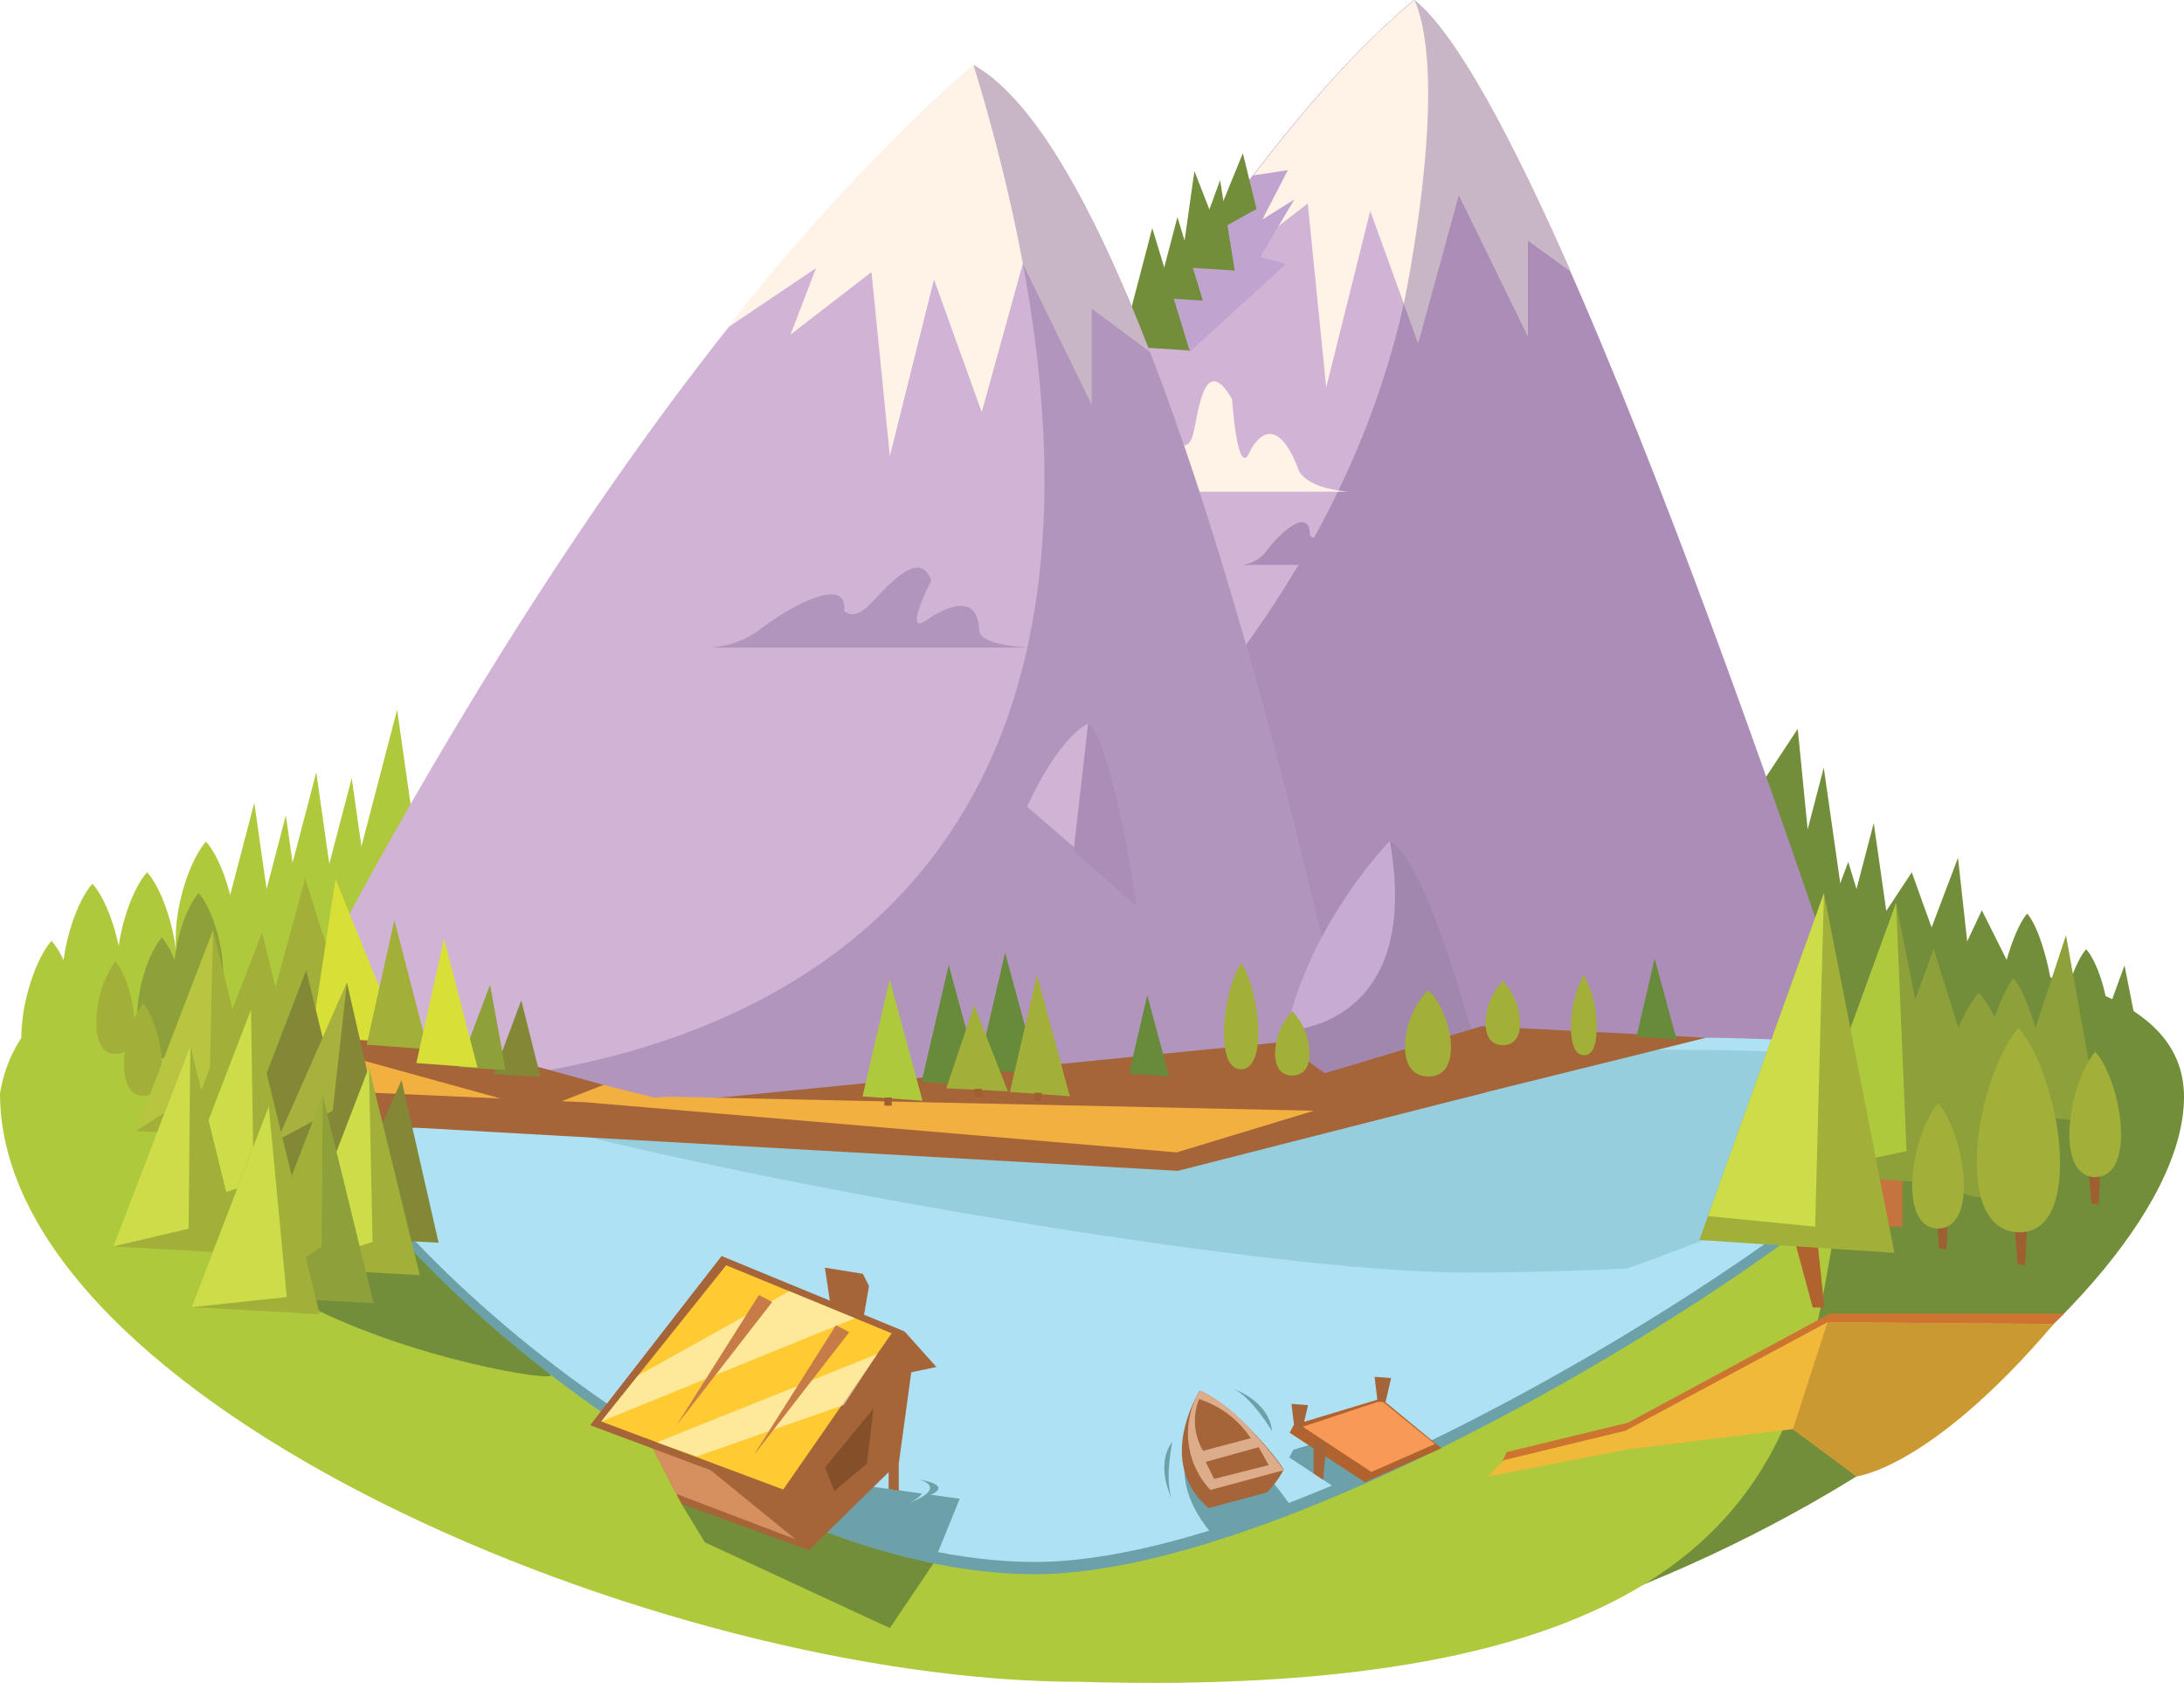
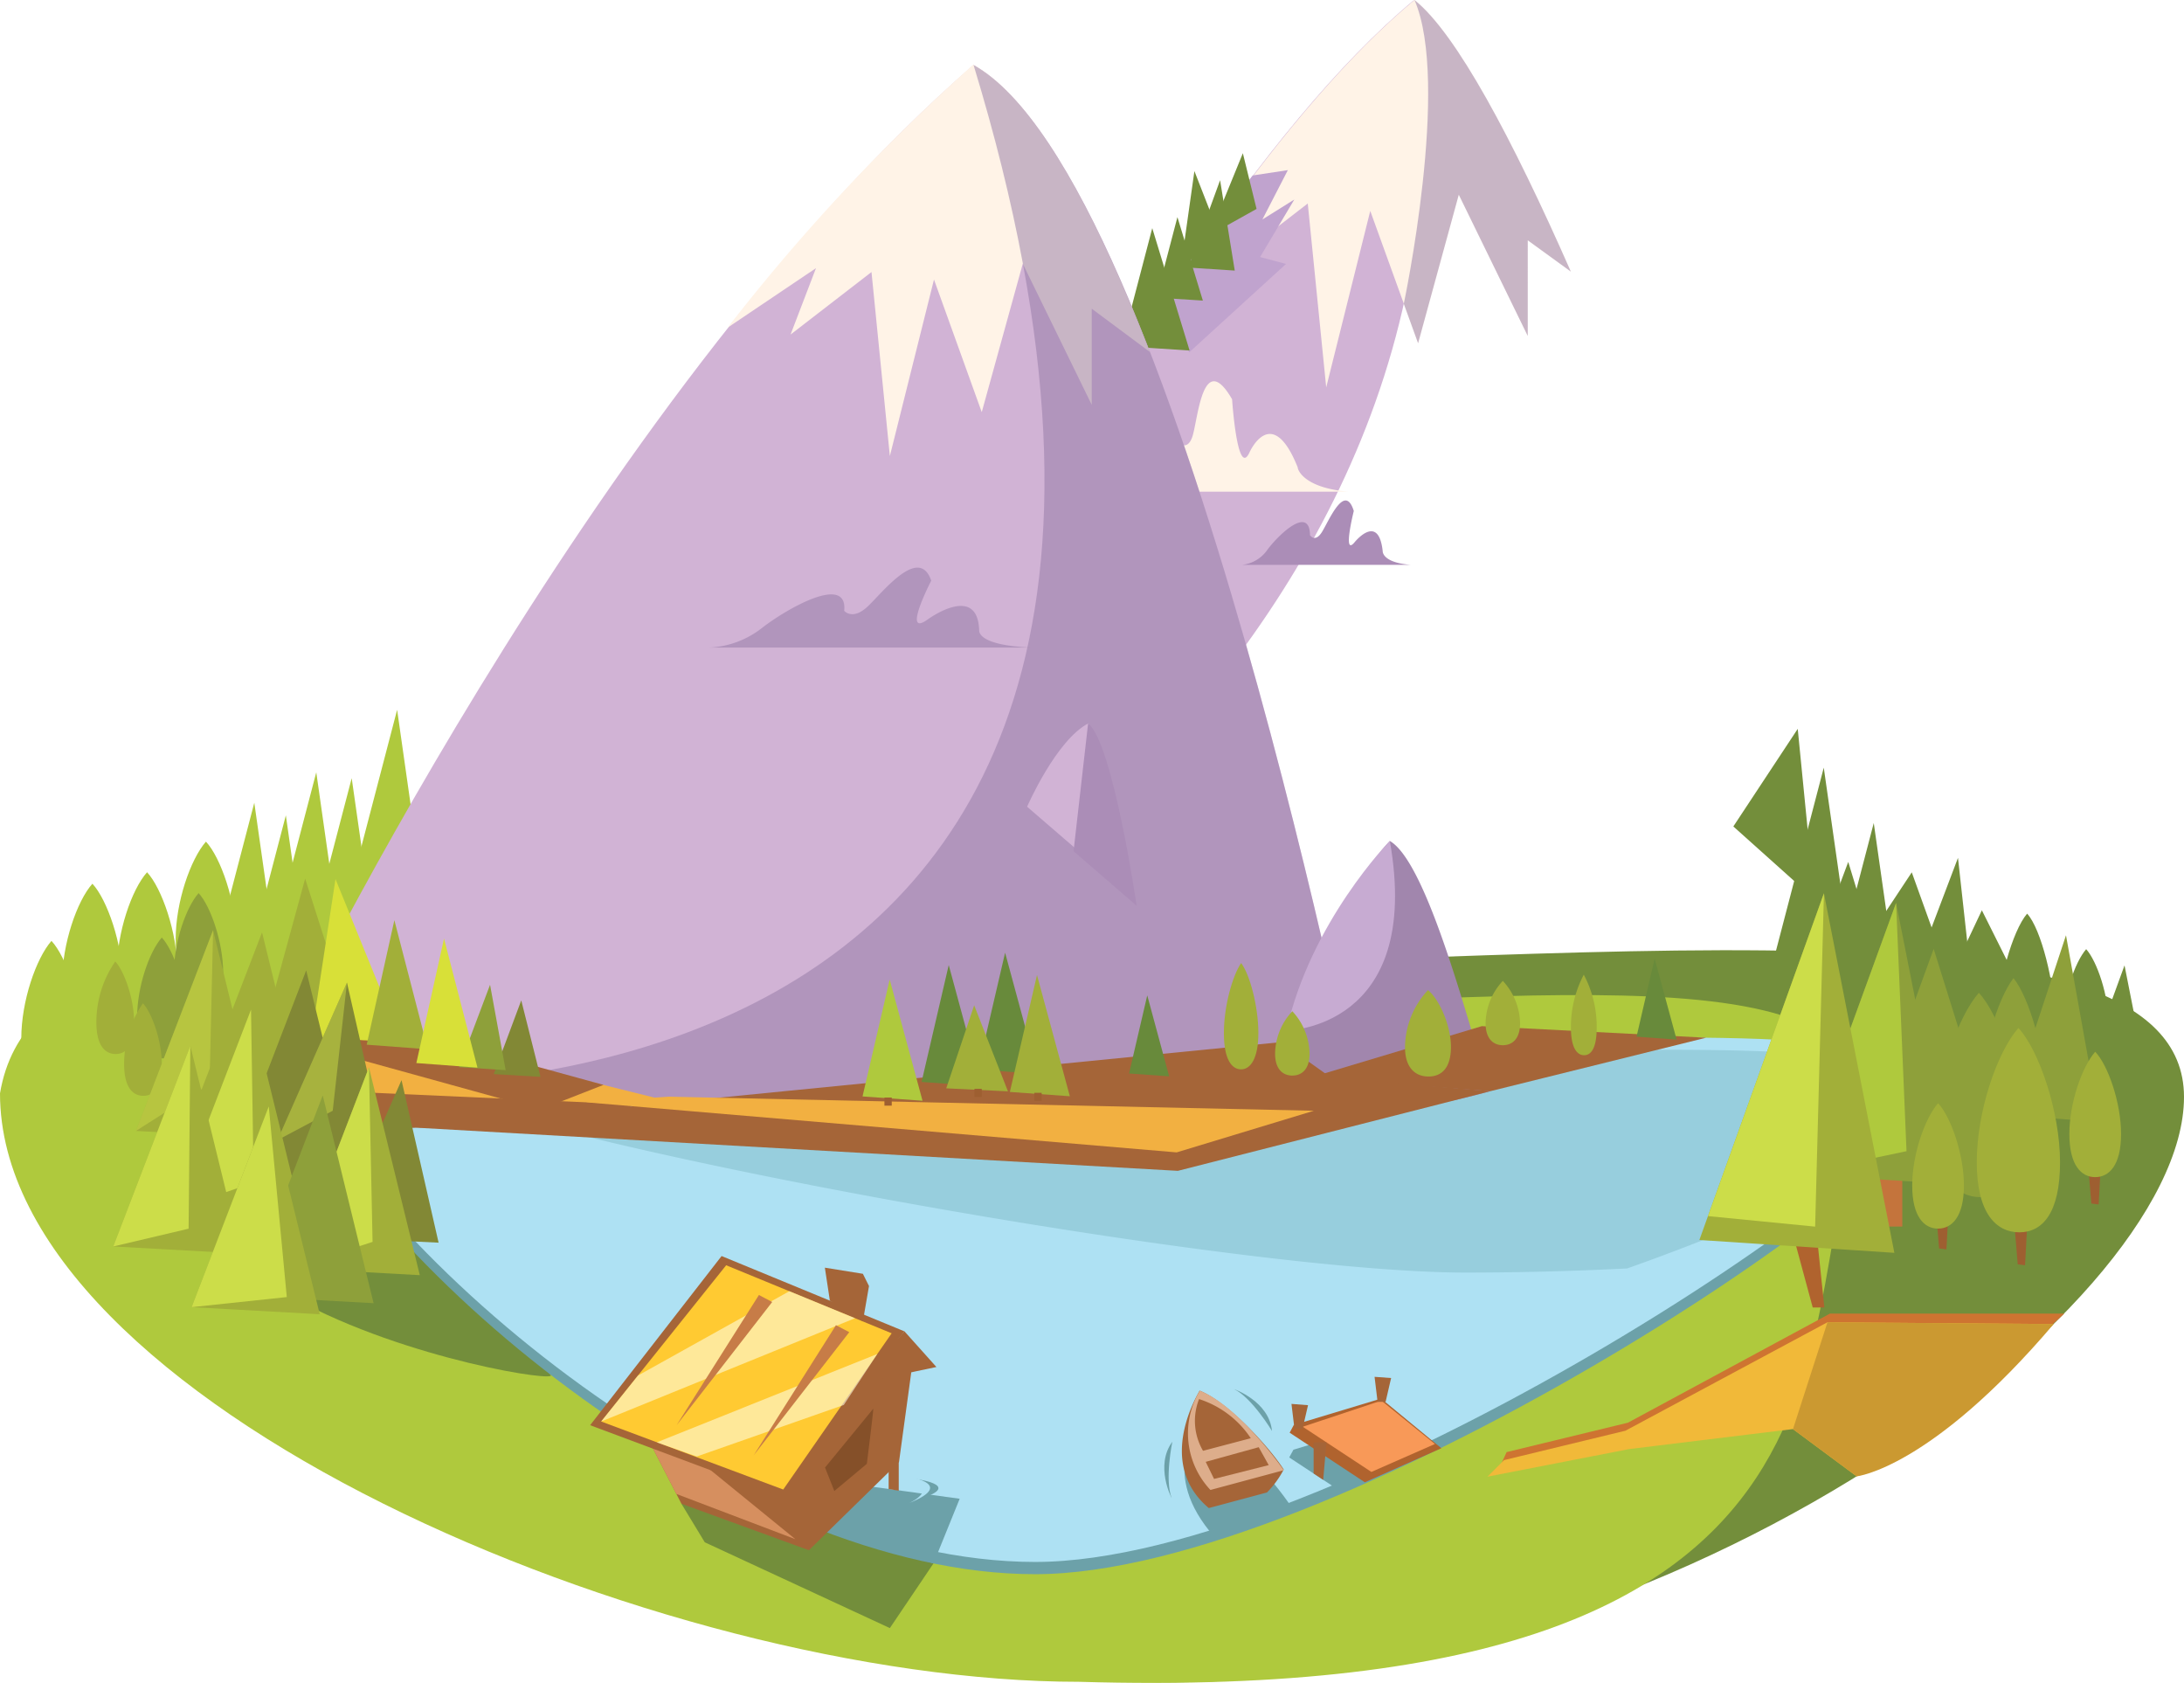
<svg xmlns="http://www.w3.org/2000/svg" xmlns:xlink="http://www.w3.org/1999/xlink" viewBox="0 0 253.36 195.2">
  <defs>
    <style>
      .cls-1 {
        mask: url(#mask);
      }

      .cls-14, .cls-15, .cls-2, .cls-25, .cls-27, .cls-4 {
        mix-blend-mode: multiply;
      }

      .cls-2 {
        fill: url(#linear-gradient);
      }

      .cls-3 {
        mask: url(#mask-2);
      }

      .cls-4 {
        fill: url(#linear-gradient-2);
      }

      .cls-5 {
        isolation: isolate;
      }

      .cls-6 {
        fill: #afc93d;
      }

      .cls-7 {
        fill: #738e3b;
      }

      .cls-8 {
        fill: #ab8db7;
      }

      .cls-9 {
        fill: #d1b3d5;
      }

      .cls-10 {
        fill: #6ca1a9;
      }

      .cls-11 {
        fill: #aee1f3;
      }

      .cls-12 {
        fill: #fff3e7;
      }

      .cls-13 {
        fill: #c0a3ce;
      }

      .cls-14 {
        fill: #9379a4;
      }

      .cls-14, .cls-32 {
        opacity: 0.5;
      }

      .cls-15 {
        fill: #77b3bc;
        opacity: 0.4;
      }

      .cls-16 {
        fill: #8ea03a;
      }

      .cls-17 {
        fill: #c4743c;
      }

      .cls-18 {
        fill: #a186ad;
      }

      .cls-19 {
        fill: #a56538;
      }

      .cls-20 {
        fill: #f2b041;
      }

      .cls-21 {
        fill: #688a3b;
      }

      .cls-22 {
        fill: #c7abd2;
      }

      .cls-23 {
        fill: #a2af39;
      }

      .cls-24 {
        mask: url(#mask-3);
      }

      .cls-25, .cls-27 {
        opacity: 0.3;
      }

      .cls-25 {
        fill: url(#linear-gradient-3);
      }

      .cls-26 {
        mask: url(#mask-4);
      }

      .cls-27 {
        fill: url(#linear-gradient-4);
      }

      .cls-28 {
        fill: #b0632e;
      }

      .cls-29, .cls-32 {
        fill: #ccdd49;
      }

      .cls-30 {
        fill: #f89958;
      }

      .cls-31 {
        fill: #9e5f31;
      }

      .cls-33 {
        fill: #d8e038;
      }

      .cls-34 {
        fill: #828835;
      }

      .cls-35 {
        fill: #ddad8b;
      }

      .cls-36 {
        fill: #d68f5f;
      }

      .cls-37 {
        fill: #ffca32;
      }

      .cls-38 {
        fill: #ce7431;
      }

      .cls-39 {
        fill: #f1b939;
      }

      .cls-40 {
        fill: #cb9931;
      }

      .cls-41 {
        fill: #855029;
      }

      .cls-42 {
        fill: #fefbde;
        opacity: 0.6;
      }

      .cls-43 {
        fill: #c77c47;
      }

      .cls-44 {
        filter: url(#luminosity-noclip-4);
      }

      .cls-45 {
        filter: url(#luminosity-noclip-3);
      }

      .cls-46 {
        filter: url(#luminosity-noclip-2);
      }

      .cls-47 {
        filter: url(#luminosity-noclip);
      }
    </style>
    <filter id="luminosity-noclip" x="500.14" y="-8458" width="114.03" height="32766" filterUnits="userSpaceOnUse" color-interpolation-filters="sRGB">
      <feFlood flood-color="#fff" result="bg" />
      <feBlend in="SourceGraphic" in2="bg" />
    </filter>
    <mask id="mask" x="500.14" y="-8458" width="114.03" height="32766" maskUnits="userSpaceOnUse">
      <g class="cls-47" />
    </mask>
    <linearGradient id="linear-gradient" x1="556.8" y1="170.58" x2="557.65" y2="264.85" gradientUnits="userSpaceOnUse">
      <stop offset="0.01" stop-color="#fff" />
      <stop offset="1" />
    </linearGradient>
    <filter id="luminosity-noclip-2" x="597.01" y="-8458" width="67.49" height="32766" filterUnits="userSpaceOnUse" color-interpolation-filters="sRGB">
      <feFlood flood-color="#fff" result="bg" />
      <feBlend in="SourceGraphic" in2="bg" />
    </filter>
    <mask id="mask-2" x="597.01" y="-8458" width="67.49" height="32766" maskUnits="userSpaceOnUse">
      <g class="cls-46" />
    </mask>
    <linearGradient id="linear-gradient-2" x1="630.28" y1="162.73" x2="631.14" y2="256.89" xlink:href="#linear-gradient" />
    <filter id="luminosity-noclip-3" x="500.14" y="208.72" width="114.03" height="40.38" filterUnits="userSpaceOnUse" color-interpolation-filters="sRGB">
      <feFlood flood-color="#fff" result="bg" />
      <feBlend in="SourceGraphic" in2="bg" />
    </filter>
    <mask id="mask-3" x="42.37" y="132.52" width="114.03" height="40.38" maskUnits="userSpaceOnUse">
      <g class="cls-45">
        <g transform="translate(-457.77 -76.2)">
          <g class="cls-1">
            <path class="cls-2" d="M614.18,212.7s-44.76,36.05-57.73,36.4c0,0-50.18-29-56.31-40.38C545.36,210.71,577.65,216.94,614.18,212.7Z" />
          </g>
        </g>
      </g>
    </mask>
    <linearGradient id="linear-gradient-3" x1="556.8" y1="170.58" x2="557.65" y2="264.85" gradientUnits="userSpaceOnUse">
      <stop offset="0.01" stop-color="#27276e" />
      <stop offset="1" stop-color="#f89946" />
    </linearGradient>
    <filter id="luminosity-noclip-4" x="597.01" y="200" width="67.49" height="41.28" filterUnits="userSpaceOnUse" color-interpolation-filters="sRGB">
      <feFlood flood-color="#fff" result="bg" />
      <feBlend in="SourceGraphic" in2="bg" />
    </filter>
    <mask id="mask-4" x="139.24" y="123.8" width="67.49" height="41.28" maskUnits="userSpaceOnUse">
      <g class="cls-44">
        <g transform="translate(-457.77 -76.2)">
          <g class="cls-3">
            <path class="cls-4" d="M621.77,207.31c-8.48,7.91-15.83,14.56-24.76,22.25,10.6,6.6,19.44,11.72,19.44,11.72,8.74-1.83,33.47-26.24,48-41.28Z" />
          </g>
        </g>
      </g>
    </mask>
    <linearGradient id="linear-gradient-4" x1="630.28" y1="162.73" x2="631.14" y2="256.89" xlink:href="#linear-gradient-3" />
  </defs>
  <title>jasling</title>
  <g class="cls-5">
    <g id="Layer_1" data-name="Layer 1">
      <g>
        <path class="cls-6" d="M485.17,185.12c0-4.3-1.81-9.5-3.51-11.31-1.79,2.05-3.51,7-3.51,11.31s1.65,5.9,3.59,5.9S485.17,189.43,485.17,185.12Z" transform="translate(-457.77 -76.2)" />
        <path class="cls-6" d="M472,190c0-4.3-1.81-9.49-3.51-11.31-1.79,2-3.51,7-3.51,11.31s1.65,5.9,3.59,5.9S472,194.3,472,190Z" transform="translate(-457.77 -76.2)" />
        <path class="cls-6" d="M478.34,188.68c0-4.31-1.81-9.5-3.51-11.32-1.79,2-3.5,7-3.5,11.32s1.65,5.89,3.59,5.89S478.34,193,478.34,188.68Z" transform="translate(-457.77 -76.2)" />
        <path class="cls-6" d="M467.25,196.64c0-4.3-1.81-9.5-3.51-11.32-1.79,2.05-3.5,7-3.5,11.32s1.65,5.89,3.59,5.89S467.25,200.94,467.25,196.64Z" transform="translate(-457.77 -76.2)" />
        <polygon class="cls-6" points="46.07 82.32 40.07 105.27 49.46 106.12 46.07 82.32" />
        <polygon class="cls-6" points="40.8 90.25 34.8 113.19 44.2 114.05 40.8 90.25" />
        <polygon class="cls-6" points="36.69 89.57 30.68 112.52 40.08 113.37 36.69 89.57" />
        <polygon class="cls-6" points="29.5 93.1 23.5 116.05 32.89 116.89 29.5 93.1" />
        <polygon class="cls-6" points="33.16 94.56 27.16 117.5 36.55 118.35 33.16 94.56" />
        <path class="cls-7" d="M696.15,194.48c0-4.14-1.6-10.58-3.22-12.32-1.71,2-3.45,8.18-3.45,12.32s1.57,5.67,3.41,5.67S696.15,198.62,696.15,194.48Z" transform="translate(-457.77 -76.2)" />
        <path class="cls-7" d="M702.4,195c0-3.32-1.36-7.32-2.62-8.72-1.35,1.58-2.63,5.4-2.63,8.72s1.24,4.54,2.69,4.54S702.4,198.33,702.4,195Z" transform="translate(-457.77 -76.2)" />
        <polygon class="cls-7" points="211.57 89.03 205.58 111.98 214.97 112.83 211.57 89.03" />
        <polygon class="cls-7" points="208.55 84.53 201.08 95.85 210.5 104.29 208.55 84.53" />
        <path class="cls-7" d="M711.13,203.42c0-25-71.89-15.07-133.83-15.07s-115.83-7.18-115.83,17.81,66.68,62,126,65C649.32,274.27,711.13,228.41,711.13,203.42Z" transform="translate(-457.77 -76.2)" />
        <path class="cls-6" d="M674.25,204.72c0-19.56-44.58-11.45-93.07-11.45S462.87,172.67,457.77,203c0,35.83,76.69,68.25,125.19,68.25C680.72,274.12,664.22,227.48,674.25,204.72Z" transform="translate(-457.77 -76.2)" />
        <polygon class="cls-7" points="79.05 174.4 81.76 178.87 103.23 188.82 108.29 181.32 91.71 175.03 79.05 174.4" />
        <path class="cls-7" d="M490.48,190.8c-40.24,34.27,33.73,46.79,31.14,44.83Z" transform="translate(-457.77 -76.2)" />
-         <path class="cls-8" d="M621.81,76.2c-35.15,29.21-75.6,122.51-75.6,122.51l128.16,1.89S638.39,89.39,621.81,76.2Z" transform="translate(-457.77 -76.2)" />
        <polygon class="cls-7" points="138.56 19.84 137.05 30.52 142.9 30.96 138.56 19.84" />
        <path class="cls-9" d="M621.81,76.2c-35.15,29.21-75.6,122.51-75.6,122.51C547.11,198.73,633.51,155.11,621.81,76.2Z" transform="translate(-457.77 -76.2)" />
        <path class="cls-10" d="M681.07,204.51c0-8.32-25.49-6.36-59.85-6.36s-130.94-6.71-130.94,1.62c10.93,24.23,53.22,59,87.57,59S681.07,212.84,681.07,204.51Z" transform="translate(-457.77 -76.2)" />
        <path class="cls-11" d="M681.07,203.09c0-8.33-25.49-6.36-59.85-6.36S490.28,190,490.28,198.35c10.93,24.23,53.22,59,87.57,59S681.07,211.42,681.07,203.09Z" transform="translate(-457.77 -76.2)" />
        <path class="cls-12" d="M600.1,107.05l9.38-7.25,2.14,21.33,5.11-20.47L622.28,116,627,98.78l8,16.38V104.07L640,107.7c-6.78-15.39-13.29-27.64-18.14-31.5-7.49,6.22-15.22,15.37-22.75,25.89l4-2.71Z" transform="translate(-457.77 -76.2)" />
        <polygon class="cls-13" points="137.96 40.86 149.19 30.61 146.18 29.81 150.15 23.14 146.45 25.45 149.4 19.73 145.32 20.35 144.32 21.61 134.65 34.98 137.96 40.86" />
        <polygon class="cls-7" points="136.59 25.18 134.14 34.52 139.54 34.86 136.59 25.18" />
        <polygon class="cls-7" points="141.54 20.9 137.84 31.03 143.24 31.38 141.54 20.9" />
        <polygon class="cls-7" points="133.67 26.46 130.09 40.14 138 40.65 133.67 26.46" />
        <path class="cls-8" d="M621.44,141.71h-19.6a4.1,4.1,0,0,0,3-1.81c1.37-1.81,4.85-5.08,4.9-1.63,0,0,.58.91,1.38-.36s2.65-5.81,3.7-2.45c0,0-1.34,5.35.09,3.63,0,0,2.76-3.45,3.26,1C618.18,140.08,618,141.44,621.44,141.71Z" transform="translate(-457.77 -76.2)" />
        <path class="cls-12" d="M614.18,133.22H583.51a4.39,4.39,0,0,0,3.8-3.11c1.21-3.11,5-8.7,6.83-2.8,0,0,1.37,1.56,2-.62s1.22-9.94,4.56-4.19c0,0,.6,9.16,2,6.21,0,0,2.58-5.9,5.62,1.71C608.26,130.42,608.71,132.75,614.18,133.22Z" transform="translate(-457.77 -76.2)" />
        <path class="cls-9" d="M570.71,83.74c-44.69,38.81-81,115.17-81,115.17,42.12,11.58,74.72,13.39,126.23,8.28C615.94,207.19,594.27,96.93,570.71,83.74Z" transform="translate(-457.77 -76.2)" />
        <path class="cls-12" d="M549.48,115l9.39-7.25L561,129.09l5.12-20.47L571.66,124l4.76-17.22,8,16.37V112l6.72,5c-6.27-16.21-13.28-29.28-20.47-33.3a227.08,227.08,0,0,0-28.49,30.5l10.25-6.9Z" transform="translate(-457.77 -76.2)" />
        <path class="cls-14" d="M570.71,83.74c39.77,130.46-77.53,118.07-77.53,118.07,42.13,11.57,71.25,10.49,122.76,5.38C615.94,207.19,594.27,96.93,570.71,83.74Z" transform="translate(-457.77 -76.2)" />
        <path class="cls-11" d="M620.19,203c-23.09,3.15-124.69,3.91-130.48-4,0,8.33,32.51,30.9,66.86,30.9S620.19,211.28,620.19,203Z" transform="translate(-457.77 -76.2)" />
        <path class="cls-15" d="M502,198.68a4.16,4.16,0,0,0,.26,1.31c7.13,7.22,96.52,23.8,125.56,23.8,4.79,0,11.47-.11,18.71-.48,19.42-6.86,34.53-14.68,34.53-18.8,0-8.32-25.49-6.36-59.85-6.36-6.93,0-13.4,1.84-24.11,1.47-10.51.75-29.89,3.69-40.09,4.26C525.46,205.64,504.27,201.79,502,198.68Z" transform="translate(-457.77 -76.2)" />
        <polygon class="cls-7" points="214.41 99.96 205.48 123.87 221.63 123.62 214.41 99.96" />
        <polygon class="cls-7" points="217.37 95.45 211.37 118.4 220.76 119.25 217.37 95.45" />
        <polygon class="cls-7" points="227.14 99.49 219.46 119.75 229.7 122.69 227.14 99.49" />
        <polygon class="cls-7" points="229.91 105.57 224.33 117.39 236.03 117.81 229.91 105.57" />
        <polygon class="cls-7" points="221.78 101.17 214.3 112.48 226 112.9 221.78 101.17" />
        <polygon class="cls-16" points="224.32 110.05 217.16 129.72 230.75 130.61 224.32 110.05" />
        <rect class="cls-17" x="217.86" y="134.79" width="2.82" height="7.46" />
        <polygon class="cls-16" points="219.96 104.72 208.51 136.17 226.43 137.33 219.96 104.72" />
        <polygon class="cls-6" points="219.96 104.72 208.51 136.17 221.17 133.51 219.96 104.72" />
        <path class="cls-18" d="M603.36,204.28s10-24.85,15.65-30.54c4.62,2.68,9.67,23.6,11.66,29A61,61,0,0,1,603.36,204.28Z" transform="translate(-457.77 -76.2)" />
        <polygon class="cls-19" points="197.92 120.35 172.9 126.55 152 124.98 171.9 119.01 197.92 120.35" />
        <polygon class="cls-19" points="148.63 120.86 154.41 124.98 172.9 126.55 136.64 135.79 48.22 130.78 148.63 120.86" />
        <polygon class="cls-19" points="31.94 122.72 35.26 131.38 71.09 129.74 73.39 128.17 34.75 117.05 31.94 122.72" />
        <polygon class="cls-20" points="34.75 117.05 31.94 122.72 33.31 126.29 80.34 128.4 34.75 117.05" />
        <polygon class="cls-20" points="67.97 127.84 77.53 127.19 152.42 128.82 136.5 133.65 67.97 127.84" />
        <polygon class="cls-21" points="110.06 111.92 106.91 125.48 113.87 125.98 110.06 111.92" />
        <polygon class="cls-21" points="116.6 110.49 113.45 124.04 120.41 124.55 116.6 110.49" />
        <polygon class="cls-21" points="133.09 115.44 130.98 124.5 135.63 124.83 133.09 115.44" />
        <polygon class="cls-21" points="191.95 111.17 189.85 120.23 194.5 120.57 191.95 111.17" />
        <polygon class="cls-7" points="144.18 17.77 140.29 27.29 145.77 24.23 144.18 17.77" />
        <path class="cls-9" d="M576.92,169.76s3.36-7.72,7.11-9.67c2.86,3.79,5.41,20.47,5.41,20.47Z" transform="translate(-457.77 -76.2)" />
        <path class="cls-22" d="M607,195.72s15.86-.16,12-22C619,173.74,609.84,183.05,607,195.72Z" transform="translate(-457.77 -76.2)" />
        <path class="cls-23" d="M603.75,196c0-3.08-1-6.81-2-8.11-1,1.47-2,5-2,8.11s.93,4.22,2,4.22S603.75,199,603.75,196Z" transform="translate(-457.77 -76.2)" />
        <path class="cls-23" d="M643,195.38a12.87,12.87,0,0,0-1.5-6.14,13,13,0,0,0-1.49,6.14c0,2.34.7,3.2,1.53,3.2S643,197.72,643,195.38Z" transform="translate(-457.77 -76.2)" />
        <path class="cls-23" d="M626.09,197.62c0-2.51-1.37-5.54-2.66-6.59a9.83,9.83,0,0,0-2.67,6.59c0,2.5,1.26,3.43,2.73,3.43S626.09,200.12,626.09,197.62Z" transform="translate(-457.77 -76.2)" />
        <path class="cls-23" d="M609.69,198.39a7.41,7.41,0,0,0-2-4.91,7.33,7.33,0,0,0-2,4.91c0,1.86.94,2.55,2,2.55S609.69,200.25,609.69,198.39Z" transform="translate(-457.77 -76.2)" />
        <path class="cls-23" d="M634.11,194.87a7.41,7.41,0,0,0-2-4.91,7.33,7.33,0,0,0-2,4.91c0,1.86.94,2.55,2,2.55S634.11,196.73,634.11,194.87Z" transform="translate(-457.77 -76.2)" />
        <path class="cls-16" d="M692.16,206.93c0-5.93-2.49-13.09-4.83-15.59-2.47,2.83-4.83,9.66-4.83,15.59s2.28,8.11,5,8.11S692.16,212.85,692.16,206.93Z" transform="translate(-457.77 -76.2)" />
        <path class="cls-16" d="M695.07,203.48c0-5.26-1.92-11.62-3.72-13.84-1.91,2.51-3.73,8.58-3.73,13.84s1.76,7.22,3.81,7.22S695.07,208.75,695.07,203.48Z" transform="translate(-457.77 -76.2)" />
        <polygon class="cls-7" points="246.46 111.96 241.4 125.86 249.31 126.37 246.46 111.96" />
        <polygon class="cls-16" points="239.67 108.47 232.79 129.33 243.56 130.1 239.67 108.47" />
        <path class="cls-14" d="M620.62,111.43l1.66,4.58L627,98.78l8,16.38V104.07L640,107.7c-6.78-15.39-13.29-27.64-18.14-31.5C626.05,85.8,620.62,111.43,620.62,111.43Z" transform="translate(-457.77 -76.2)" />
        <path class="cls-8" d="M584,160.09l-1.69,14.83,7.32,6.33S586.88,162.36,584,160.09Z" transform="translate(-457.77 -76.2)" />
        <g class="cls-24">
          <path class="cls-25" d="M614.18,212.7s-44.76,36.05-57.73,36.4c0,0-50.18-29-56.31-40.38C545.36,210.71,577.65,216.94,614.18,212.7Z" transform="translate(-457.77 -76.2)" />
        </g>
        <g class="cls-26">
          <path class="cls-27" d="M621.77,207.31c-8.48,7.91-15.83,14.56-24.76,22.25,10.6,6.6,19.44,11.72,19.44,11.72,8.74-1.83,33.47-26.24,48-41.28Z" transform="translate(-457.77 -76.2)" />
        </g>
        <polygon class="cls-6" points="103.21 113.6 100.06 127.16 107.02 127.66 103.21 113.6" />
        <polygon class="cls-23" points="120.3 113.08 117.15 126.64 124.11 127.14 120.3 113.08" />
        <polygon class="cls-23" points="113.01 116.59 109.77 126.22 116.93 126.57 113.01 116.59" />
        <path class="cls-14" d="M577.3,151.3H540.15a10.71,10.71,0,0,0,6-2.26c2.89-2.25,10-6.32,9.55-2,0,0,.95,1.13,2.67-.45s6-7.22,7.43-3.05c0,0-3.44,6.66-.44,4.52,0,0,5.82-4.29,6,1.24C571.4,149.27,570.89,151,577.3,151.3Z" transform="translate(-457.77 -76.2)" />
        <polygon class="cls-28" points="210.57 141.4 207.52 141.4 210.29 151.64 211.64 151.64 210.57 141.4" />
        <polygon class="cls-23" points="211.59 103.6 197.14 143.81 219.76 145.3 211.59 103.6" />
        <polygon class="cls-29" points="211.59 103.6 198.14 141.04 210.57 142.26 211.59 103.6" />
        <polygon class="cls-10" points="149.56 169.03 155.44 172.9 164.92 168.98 160.18 165.07 150.05 168.13 149.56 169.03" />
        <polygon class="cls-28" points="149.61 166.16 158.33 171.91 167.21 167.96 160.22 162.2 150.09 165.26 149.61 166.16" />
        <polygon class="cls-30" points="151.13 165.47 159.09 170.71 166.46 167.47 160.25 162.44 151.13 165.47" />
        <polygon class="cls-31" points="235.24 140.76 233.64 141.4 234.07 146.63 234.92 146.74 235.24 140.76" />
        <polygon class="cls-31" points="243.78 133.72 242.18 134.35 242.61 139.58 243.46 139.69 243.78 133.72" />
        <polygon class="cls-31" points="226.12 138.93 224.52 139.57 224.95 144.79 225.8 144.9 226.12 138.93" />
        <path class="cls-23" d="M696.75,211c0-5.93-2.49-13.08-4.83-15.58-2.47,2.82-4.83,9.65-4.83,15.58s2.27,8.12,4.94,8.12S696.75,216.9,696.75,211Z" transform="translate(-457.77 -76.2)" />
        <path class="cls-23" d="M685.6,213.69c0-3.63-1.53-8-3-9.54-1.51,1.73-3,5.91-3,9.54s1.4,5,3,5S685.6,217.32,685.6,213.69Z" transform="translate(-457.77 -76.2)" />
        <path class="cls-23" d="M703.83,207.72c0-3.63-1.52-8-3-9.54-1.52,1.73-3,5.91-3,9.54s1.39,5,3,5S703.83,211.35,703.83,207.72Z" transform="translate(-457.77 -76.2)" />
        <rect class="cls-31" x="119.99" y="126.74" width="0.85" height="0.94" />
        <rect class="cls-31" x="113.04" y="126.28" width="0.85" height="0.94" />
        <rect class="cls-31" x="102.6" y="127.29" width="0.85" height="0.94" />
        <polygon class="cls-19" points="36.97 121.57 32.84 120 34.84 116.17 70.01 125.82 62.7 128.68 36.97 121.57" />
        <polygon class="cls-23" points="35.4 101.9 30.64 119.31 41.16 119.95 35.4 101.9" />
        <path class="cls-16" d="M479.4,194.15c0-3.51-1.48-7.74-2.86-9.22-1.46,1.67-2.86,5.71-2.86,9.22s1.35,4.8,2.93,4.8S479.4,197.65,479.4,194.15Z" transform="translate(-457.77 -76.2)" />
        <path class="cls-16" d="M483.66,189c0-3.51-1.47-7.74-2.85-9.22-1.47,1.67-2.86,5.71-2.86,9.22s1.34,4.8,2.92,4.8S483.66,192.46,483.66,189Z" transform="translate(-457.77 -76.2)" />
        <path class="cls-23" d="M473.33,194.77c0-2.69-1.13-5.93-2.19-7.06a12.4,12.4,0,0,0-2.19,7.06c0,2.68,1,3.67,2.24,3.67S473.33,197.45,473.33,194.77Z" transform="translate(-457.77 -76.2)" />
        <path class="cls-23" d="M476.54,199.62c0-2.69-1.13-5.93-2.19-7.06a12.4,12.4,0,0,0-2.18,7.06c0,2.68,1,3.67,2.23,3.67S476.54,202.3,476.54,199.62Z" transform="translate(-457.77 -76.2)" />
        <polygon class="cls-23" points="24.72 107.88 15.77 131.16 30.63 131.98 24.72 107.88" />
        <polygon class="cls-32" points="24.72 107.88 15.77 131.16 24.31 125.73 24.72 107.88" />
        <polygon class="cls-23" points="30.4 108.13 21.45 131.41 36.31 132.23 30.4 108.13" />
        <polygon class="cls-33" points="38.92 101.95 36.12 120.28 46.64 120.92 38.92 101.95" />
        <polygon class="cls-23" points="45.75 106.72 42.54 121.16 49.63 121.69 45.75 106.72" />
        <polygon class="cls-34" points="60.47 116.02 57.28 124.57 62.7 124.89 60.47 116.02" />
        <polygon class="cls-16" points="56.85 114.21 53.25 123.76 58.66 124.11 56.85 114.21" />
        <path class="cls-10" d="M598.09,253.78l9.54-2.76s-5.36-8-10.48-9.85C597.15,241.17,592.12,246.39,598.09,253.78Z" transform="translate(-457.77 -76.2)" />
        <path class="cls-19" d="M598,251.1l6.75-1.81a11.06,11.06,0,0,0,1.94-2.66c-1.34-2.15-6.2-7.73-9.76-9.15C597,237.48,591.62,245.75,598,251.1Z" transform="translate(-457.77 -76.2)" />
        <path class="cls-35" d="M598.19,249l8.51-2.29s-5.1-7.37-9.74-9.22A9.57,9.57,0,0,0,598.19,249Z" transform="translate(-457.77 -76.2)" />
        <polygon class="cls-34" points="35.52 112.54 26.57 135.82 41.42 136.63 35.52 112.54" />
        <polygon class="cls-34" points="46.58 125.27 38.52 143.53 50.88 144.12 46.58 125.27" />
        <polygon class="cls-34" points="40.25 113.96 32.19 132.23 44.55 132.82 40.25 113.96" />
        <polygon class="cls-32" points="40.25 113.96 32.19 132.23 38.6 128.82 40.25 113.96" />
        <polygon class="cls-23" points="42.8 123.79 33.85 147.07 48.7 147.89 42.8 123.79" />
        <polygon class="cls-29" points="42.8 123.79 33.85 147.07 43.22 144.03 42.8 123.79" />
        <polygon class="cls-23" points="29.12 117.09 20.17 140.37 35.03 141.19 29.12 117.09" />
        <polygon class="cls-29" points="29.12 117.09 20.17 140.37 29.43 137.14 29.12 117.09" />
        <polygon class="cls-16" points="37.44 127.04 28.49 150.32 43.34 151.14 37.44 127.04" />
-         <polygon class="cls-23" points="37.44 127.04 28.49 150.32 37.32 144.6 37.44 127.04" />
        <polygon class="cls-23" points="22.08 121.28 13.14 144.56 27.99 145.38 22.08 121.28" />
        <polygon class="cls-19" points="139.87 169.54 140.84 171.52 147.18 169.92 146.02 167.84 139.87 169.54" />
        <path class="cls-19" d="M597.33,244.46a6.88,6.88,0,0,1-.46-6,11.38,11.38,0,0,1,6,4.54Z" transform="translate(-457.77 -76.2)" />
        <polygon class="cls-19" points="153.88 167.28 152.39 167.28 152.39 170.89 153.5 171.63 153.88 167.28" />
        <polygon class="cls-10" points="99.04 172.13 111.33 173.82 108.29 181.32 92.35 176.59 99.04 172.13" />
        <polygon class="cls-19" points="104.29 169.56 106.07 156.55 87.02 158.68 73.15 162.94 79.05 174.4 93.84 179.79 104.29 169.56" />
        <polygon class="cls-36" points="92.27 178.51 78.46 173.26 73.15 162.94 92.27 178.51" />
        <path class="cls-10" d="M593.77,243.41s-.92,4.41-.07,6.54C593.7,250,591.71,246.18,593.77,243.41Z" transform="translate(-457.77 -76.2)" />
        <path class="cls-10" d="M605.33,242.16s-2.32-3.86-4.39-4.85C600.94,237.31,605,238.72,605.33,242.16Z" transform="translate(-457.77 -76.2)" />
        <path class="cls-10" d="M564.61,250s1.76-1.83-.79-2.3C563.82,247.71,569.59,248.39,564.61,250Z" transform="translate(-457.77 -76.2)" />
        <path class="cls-11" d="M563.22,250.53s4-1.72-.49-3.13C562.73,247.4,569,248.2,563.22,250.53Z" transform="translate(-457.77 -76.2)" />
        <polygon class="cls-19" points="68.46 165.29 83.71 145.67 104.93 154.41 89.58 173.18 68.46 165.29" />
        <polygon class="cls-37" points="69.74 164.86 84.24 146.74 103.44 154.63 90.86 172.75 69.74 164.86" />
        <polygon class="cls-19" points="108.63 158.54 104.93 154.41 99.38 160.48 108.63 158.54" />
        <polygon class="cls-19" points="104.26 167.81 103.09 167.96 103.09 172.69 104.26 172.89 104.26 167.81" />
        <polygon class="cls-29" points="22.08 121.28 13.14 144.56 21.88 142.5 22.08 121.28" />
        <polygon class="cls-23" points="31.18 128.32 22.23 151.6 37.09 152.42 31.18 128.32" />
        <polygon class="cls-29" points="31.18 128.32 22.23 151.6 33.27 150.43 31.18 128.32" />
        <path class="cls-38" d="M670.05,228.55l27.19,0s-17.43,16.16-23.8,17.91l-7.39-5.48-19,2.33-15.28,3,.78-1.7,14.07-3.41Z" transform="translate(-457.77 -76.2)" />
        <path class="cls-39" d="M669.77,229.55l26.23.21s-16.48,15.9-22.85,17.66l-7.39-5.48-19,2.32-16.43,3.2,1.92-1.92,14.08-3.41Z" transform="translate(-457.77 -76.2)" />
        <path class="cls-40" d="M669.77,229.55l-4,12.39,7.39,5.48s8.57-.88,22.85-17.66Z" transform="translate(-457.77 -76.2)" />
        <path class="cls-41" d="M559.08,239.57c0,.43-.75,6.4-.75,6.4l-3.77,3.15-1.08-2.72Z" transform="translate(-457.77 -76.2)" />
        <polygon class="cls-42" points="69.74 164.86 99.19 152.88 91.57 149.75 74.01 159.53 69.74 164.86" />
        <polygon class="cls-42" points="76.19 167.28 101.77 157.03 97.89 162.94 80.83 168.92 76.19 167.28" />
        <polygon class="cls-43" points="96.98 153.69 87.43 168.79 98.52 154.5 96.98 153.69" />
        <polygon class="cls-43" points="88.04 150.19 78.49 165.29 89.58 151 88.04 150.19" />
        <polygon class="cls-19" points="96.27 150.84 95.69 147.02 100.1 147.73 100.81 149.15 100.1 153.25 96.27 150.84" />
        <polygon class="cls-19" points="161.38 159.82 159.46 159.68 159.81 162.58 160.74 162.58 161.38 159.82" />
        <polygon class="cls-19" points="151.74 162.97 149.82 162.82 150.17 165.73 151.1 165.73 151.74 162.97" />
        <polygon class="cls-33" points="51.51 108.85 48.3 123.29 55.39 123.82 51.51 108.85" />
      </g>
    </g>
  </g>
</svg>